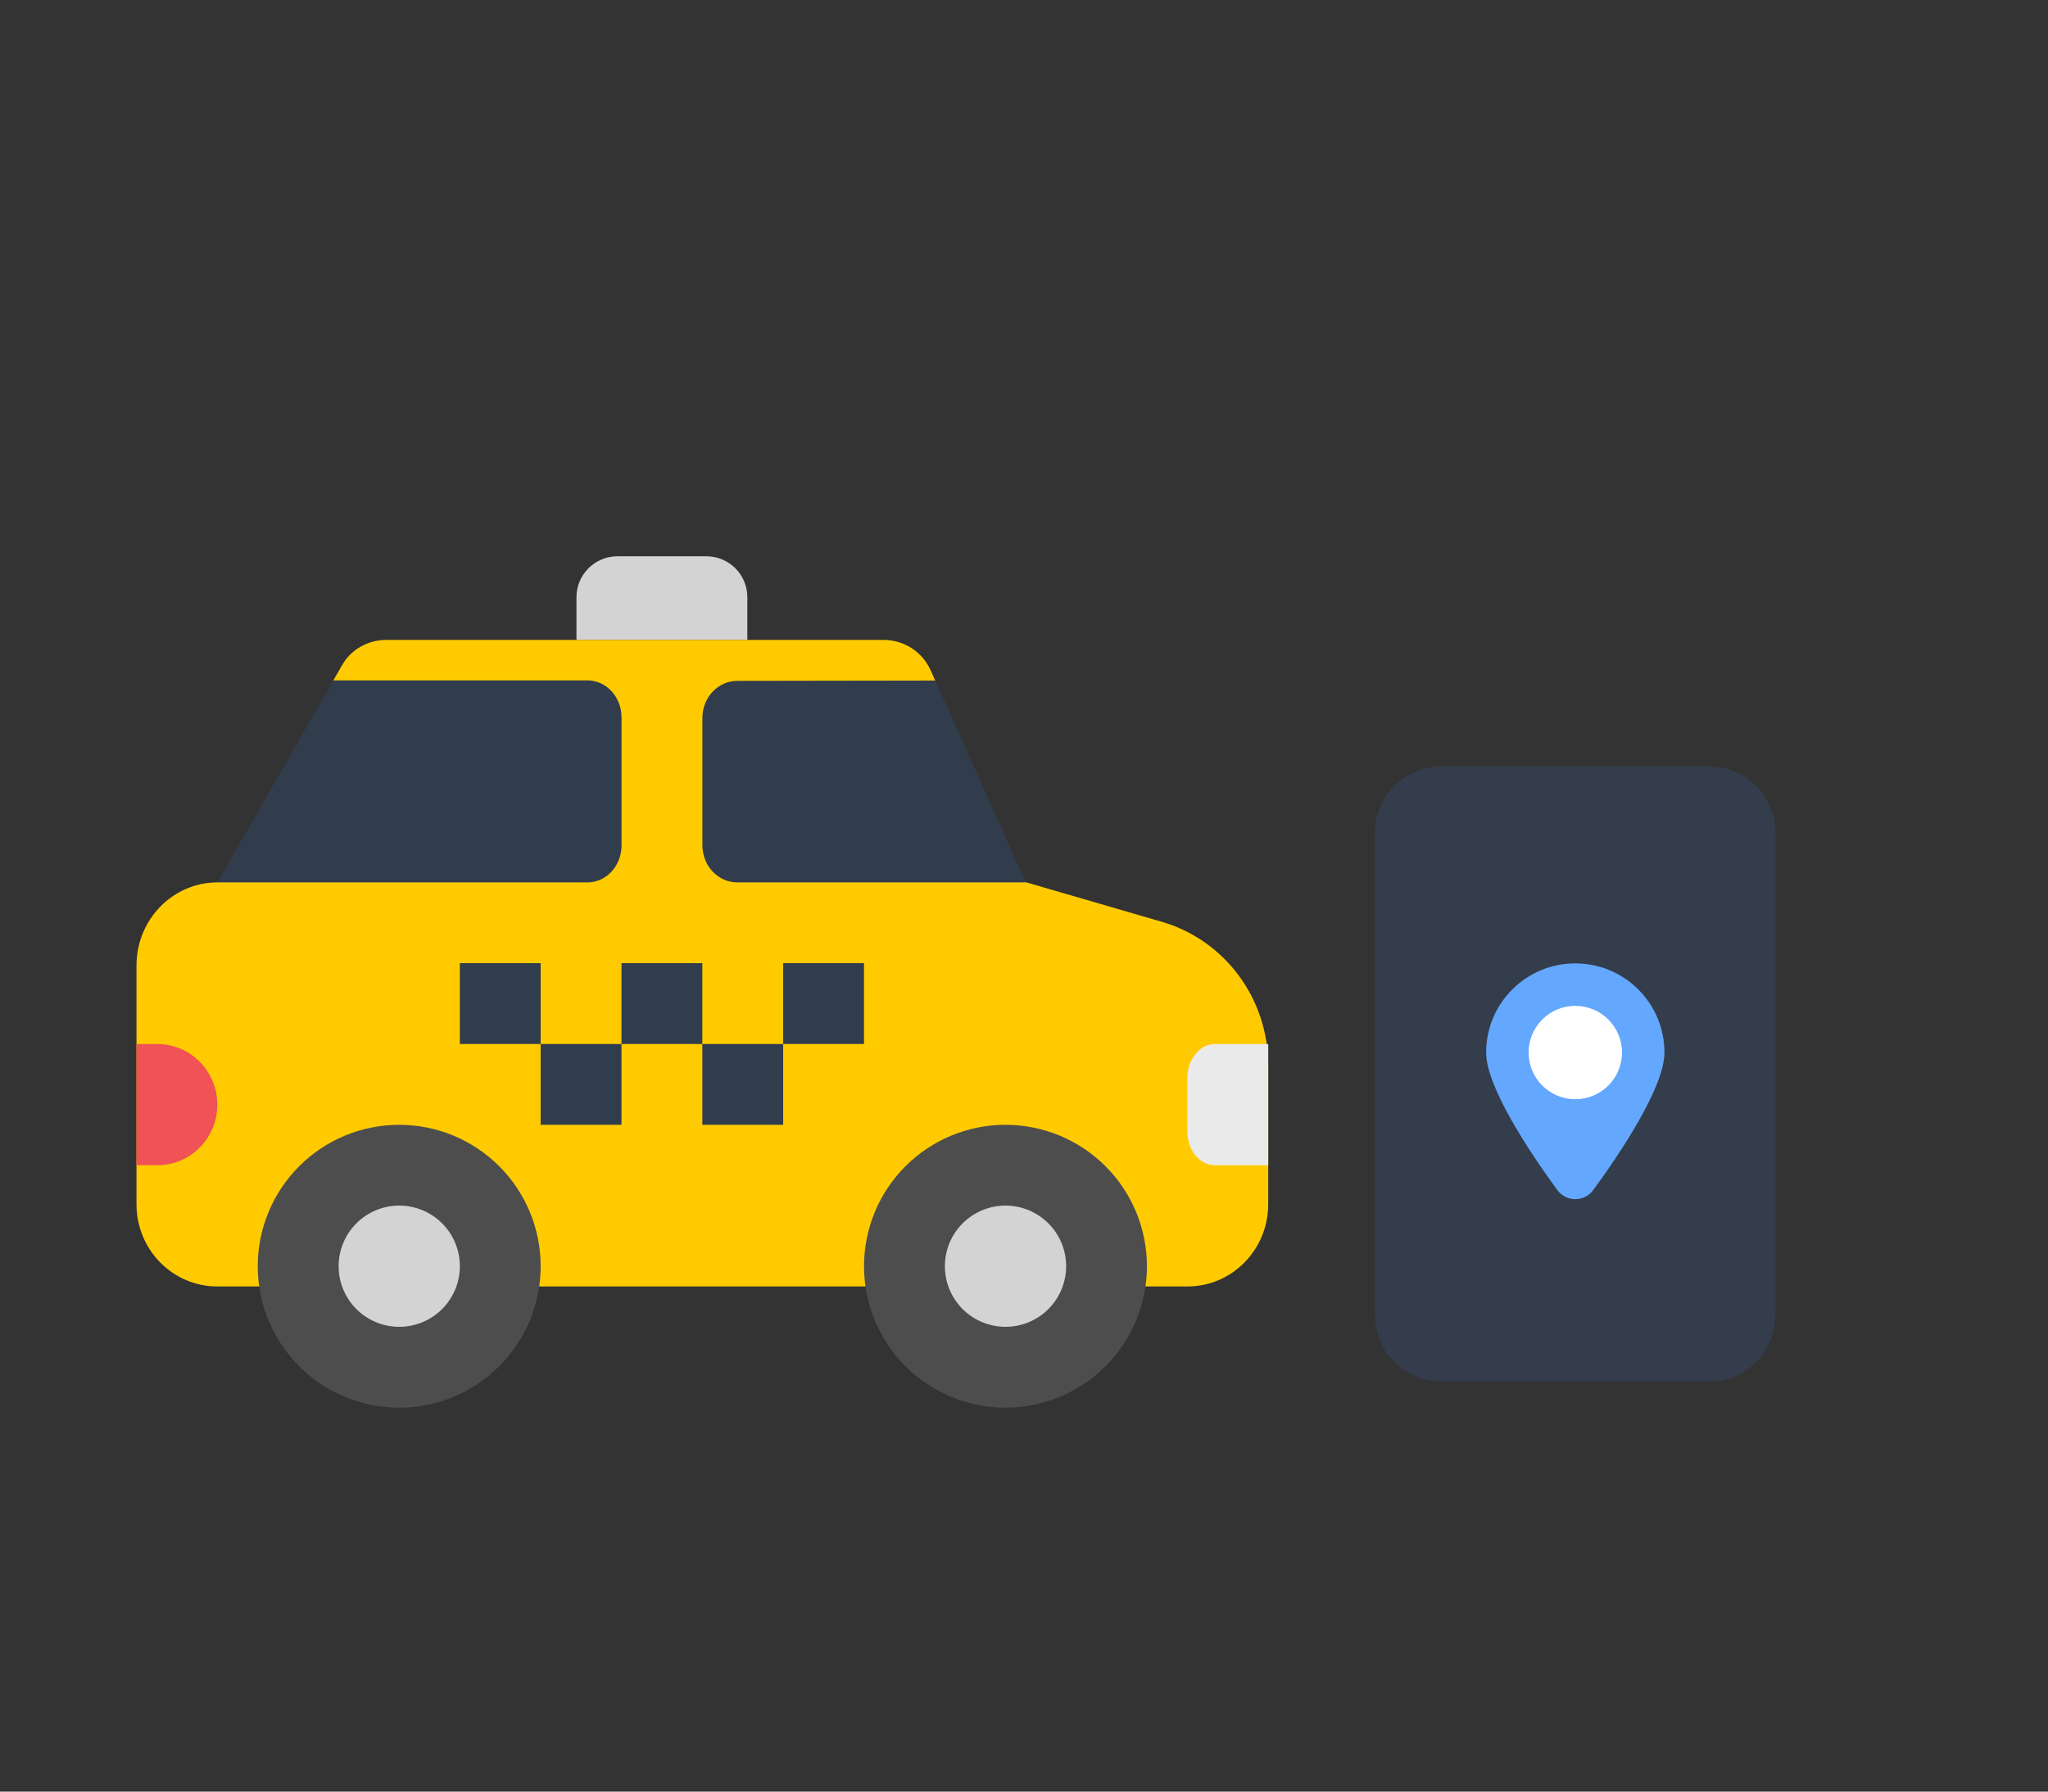
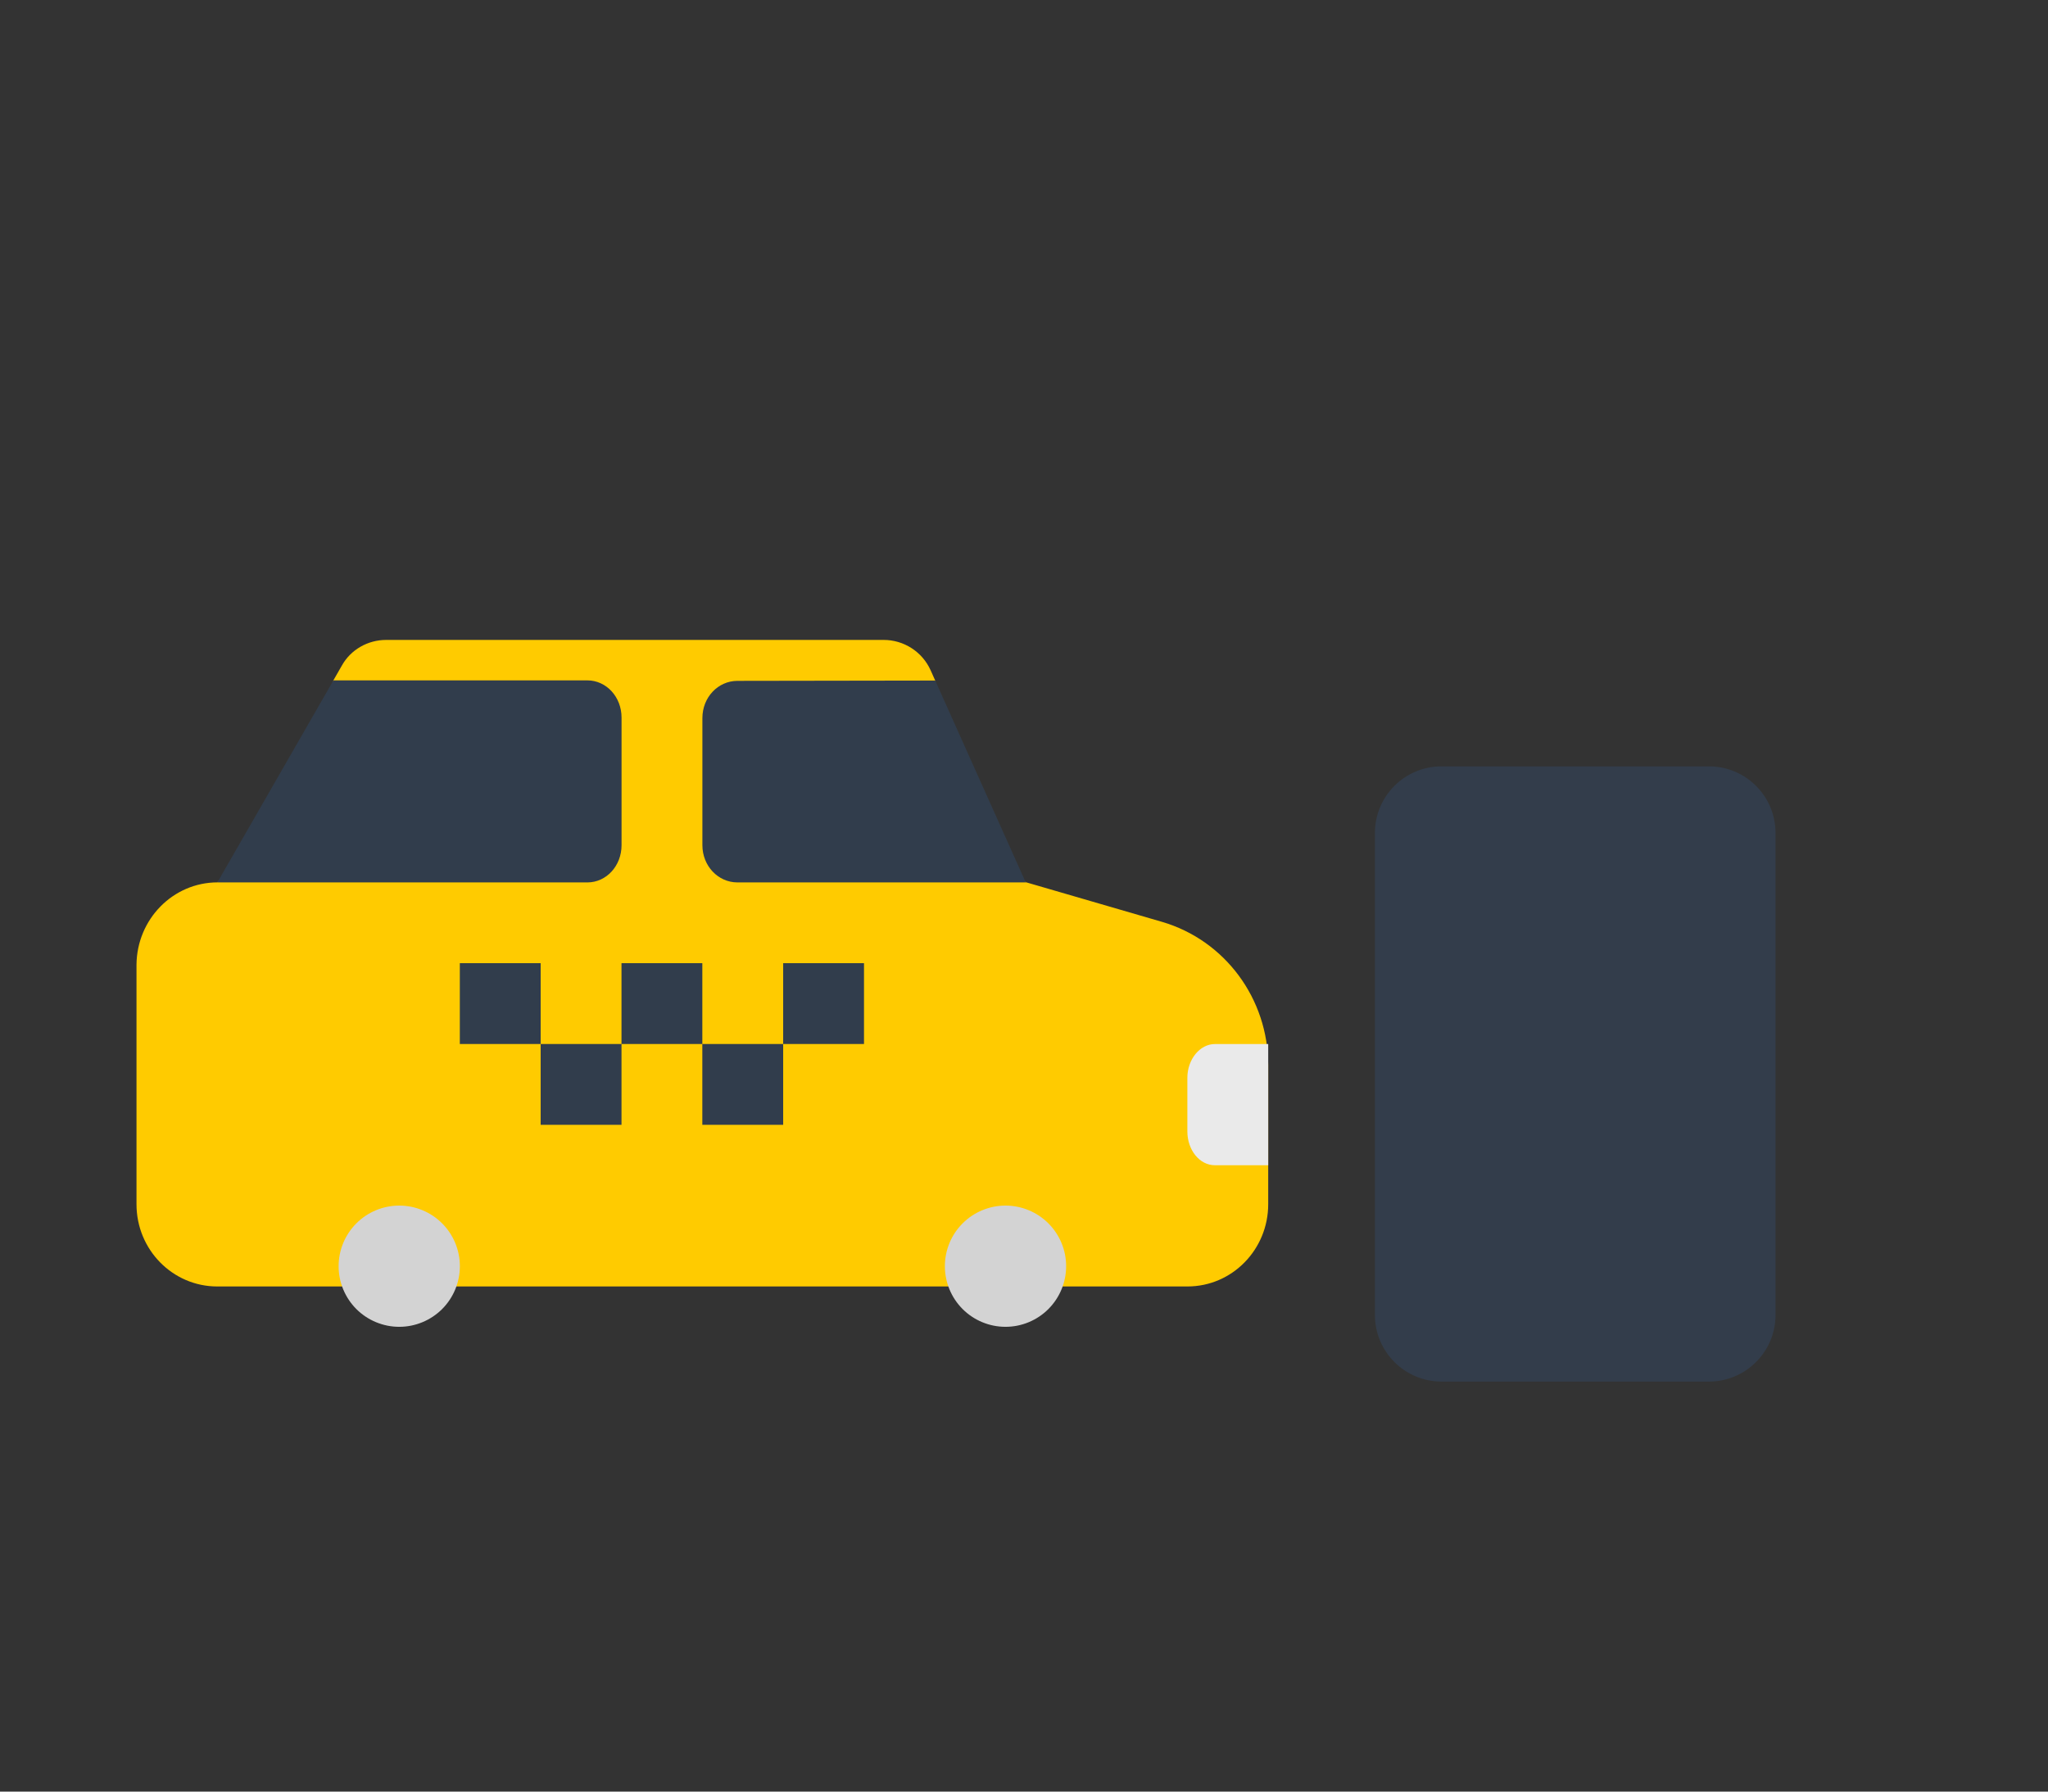
<svg xmlns="http://www.w3.org/2000/svg" width="120" height="105" viewBox="0 0 120 105" fill="none">
  <rect x="0" y="0" width="120" height="105" fill="#333333" stroke="none" />
  <g clip-path="url(#clip0_1560_15547)">
    <path d="M100.131 44.914H84.466C82.31 44.914 80.562 46.662 80.562 48.817V77.067C80.562 79.223 82.31 80.97 84.466 80.97H100.131C102.287 80.97 104.035 79.223 104.035 77.067V48.817C104.035 46.662 102.287 44.914 100.131 44.914Z" fill="#333D4B" />
-     <path d="M97.527 61.685C97.527 63.734 94.892 67.641 93.365 69.733C92.832 70.462 91.772 70.462 91.24 69.733C89.713 67.641 87.078 63.734 87.078 61.685C87.078 58.8 89.417 56.461 92.302 56.461C95.188 56.461 97.527 58.8 97.527 61.685Z" fill="#64A7FF" />
-     <circle cx="92.303" cy="61.686" r="2.736" fill="white" />
  </g>
-   <path d="M43.789 35.002C43.789 33.676 42.715 32.602 41.389 32.602H36.177C34.852 32.602 33.777 33.676 33.777 35.002V37.505H43.789V35.002Z" fill="#D3D3D3" />
  <path d="M51.78 37.504H41.146L38.785 37.504L36.424 37.504H22.629C21.54 37.504 20.545 38.084 20.033 39.003L19.536 39.87L18.326 45.79L12.735 51.713H12.754C10.127 51.713 8.022 53.883 7.998 56.533V70.576C7.998 73.252 10.127 75.396 12.73 75.396H69.577C72.203 75.396 74.309 73.226 74.309 70.576V62.434C74.309 58.532 71.777 55.109 68.087 54.027L60.137 51.713H60.099L56.026 46.394L54.794 39.877L54.522 39.268C54.282 38.742 53.896 38.296 53.41 37.984C52.923 37.671 52.358 37.504 51.78 37.504Z" fill="#FFCB00" />
  <path d="M19.536 39.875H34.416C35.529 39.875 36.419 40.846 36.419 42.054V49.537C36.419 50.745 35.529 51.716 34.416 51.716H12.737L19.536 39.875ZM43.214 51.716C42.07 51.716 41.156 50.745 41.156 49.537V42.082C41.156 40.87 42.07 39.903 43.214 39.903L54.799 39.885L60.102 51.716H43.214Z" fill="#313D4C" />
-   <path d="M7.998 61.188H9.218C11.174 61.188 12.734 62.791 12.734 64.74C12.734 66.717 11.148 68.292 9.218 68.292H7.998V61.188Z" fill="#F05256" />
-   <path d="M50.626 74.211C50.626 76.409 51.499 78.517 53.053 80.072C54.608 81.626 56.716 82.499 58.914 82.499C61.113 82.499 63.221 81.626 64.775 80.072C66.33 78.517 67.203 76.409 67.203 74.211C67.203 72.012 66.33 69.904 64.775 68.35C63.221 66.795 61.113 65.922 58.914 65.922C56.716 65.922 54.608 66.795 53.053 68.35C51.499 69.904 50.626 72.012 50.626 74.211ZM15.102 74.211C15.102 76.409 15.975 78.517 17.53 80.072C19.084 81.626 21.192 82.499 23.391 82.499C25.589 82.499 27.697 81.626 29.252 80.072C30.806 78.517 31.68 76.409 31.68 74.211C31.68 72.012 30.806 69.904 29.252 68.35C27.697 66.795 25.589 65.922 23.391 65.922C21.192 65.922 19.084 66.795 17.53 68.35C15.975 69.904 15.102 72.012 15.102 74.211Z" fill="#4D4D4D" />
  <path d="M55.364 74.209C55.364 75.151 55.738 76.054 56.404 76.721C57.071 77.387 57.974 77.761 58.916 77.761C59.858 77.761 60.762 77.387 61.428 76.721C62.094 76.054 62.469 75.151 62.469 74.209C62.469 73.266 62.094 72.363 61.428 71.697C60.762 71.031 59.858 70.656 58.916 70.656C57.974 70.656 57.071 71.031 56.404 71.697C55.738 72.363 55.364 73.266 55.364 74.209ZM19.841 74.209C19.841 74.675 19.932 75.137 20.111 75.568C20.29 75.999 20.551 76.391 20.881 76.721C21.211 77.05 21.602 77.312 22.034 77.49C22.465 77.669 22.926 77.761 23.393 77.761C23.859 77.761 24.321 77.669 24.752 77.49C25.183 77.312 25.575 77.05 25.905 76.721C26.235 76.391 26.496 75.999 26.675 75.568C26.853 75.137 26.945 74.675 26.945 74.209C26.945 73.266 26.571 72.363 25.905 71.697C25.239 71.031 24.335 70.656 23.393 70.656C22.451 70.656 21.547 71.031 20.881 71.697C20.215 72.363 19.841 73.266 19.841 74.209Z" fill="#D3D3D3" />
  <path d="M45.889 56.449H50.625V61.186H45.889V65.922H41.152V61.186H36.416V65.922H31.679V61.186H26.943V56.449H31.679V61.186H36.416V56.449H41.152V61.186H45.889V56.449Z" fill="#313D4C" />
  <path d="M74.309 61.188H71.187C70.304 61.188 69.572 62.087 69.572 63.167V66.312C69.572 67.395 70.283 68.292 71.187 68.292H74.309V61.188Z" fill="#EAEAEA" />
  <defs>
    <clipPath id="clip0_1560_15547">
      <rect width="39.12" height="39.12" fill="white" transform="translate(72.738 43.383)" />
    </clipPath>
  </defs>
</svg>